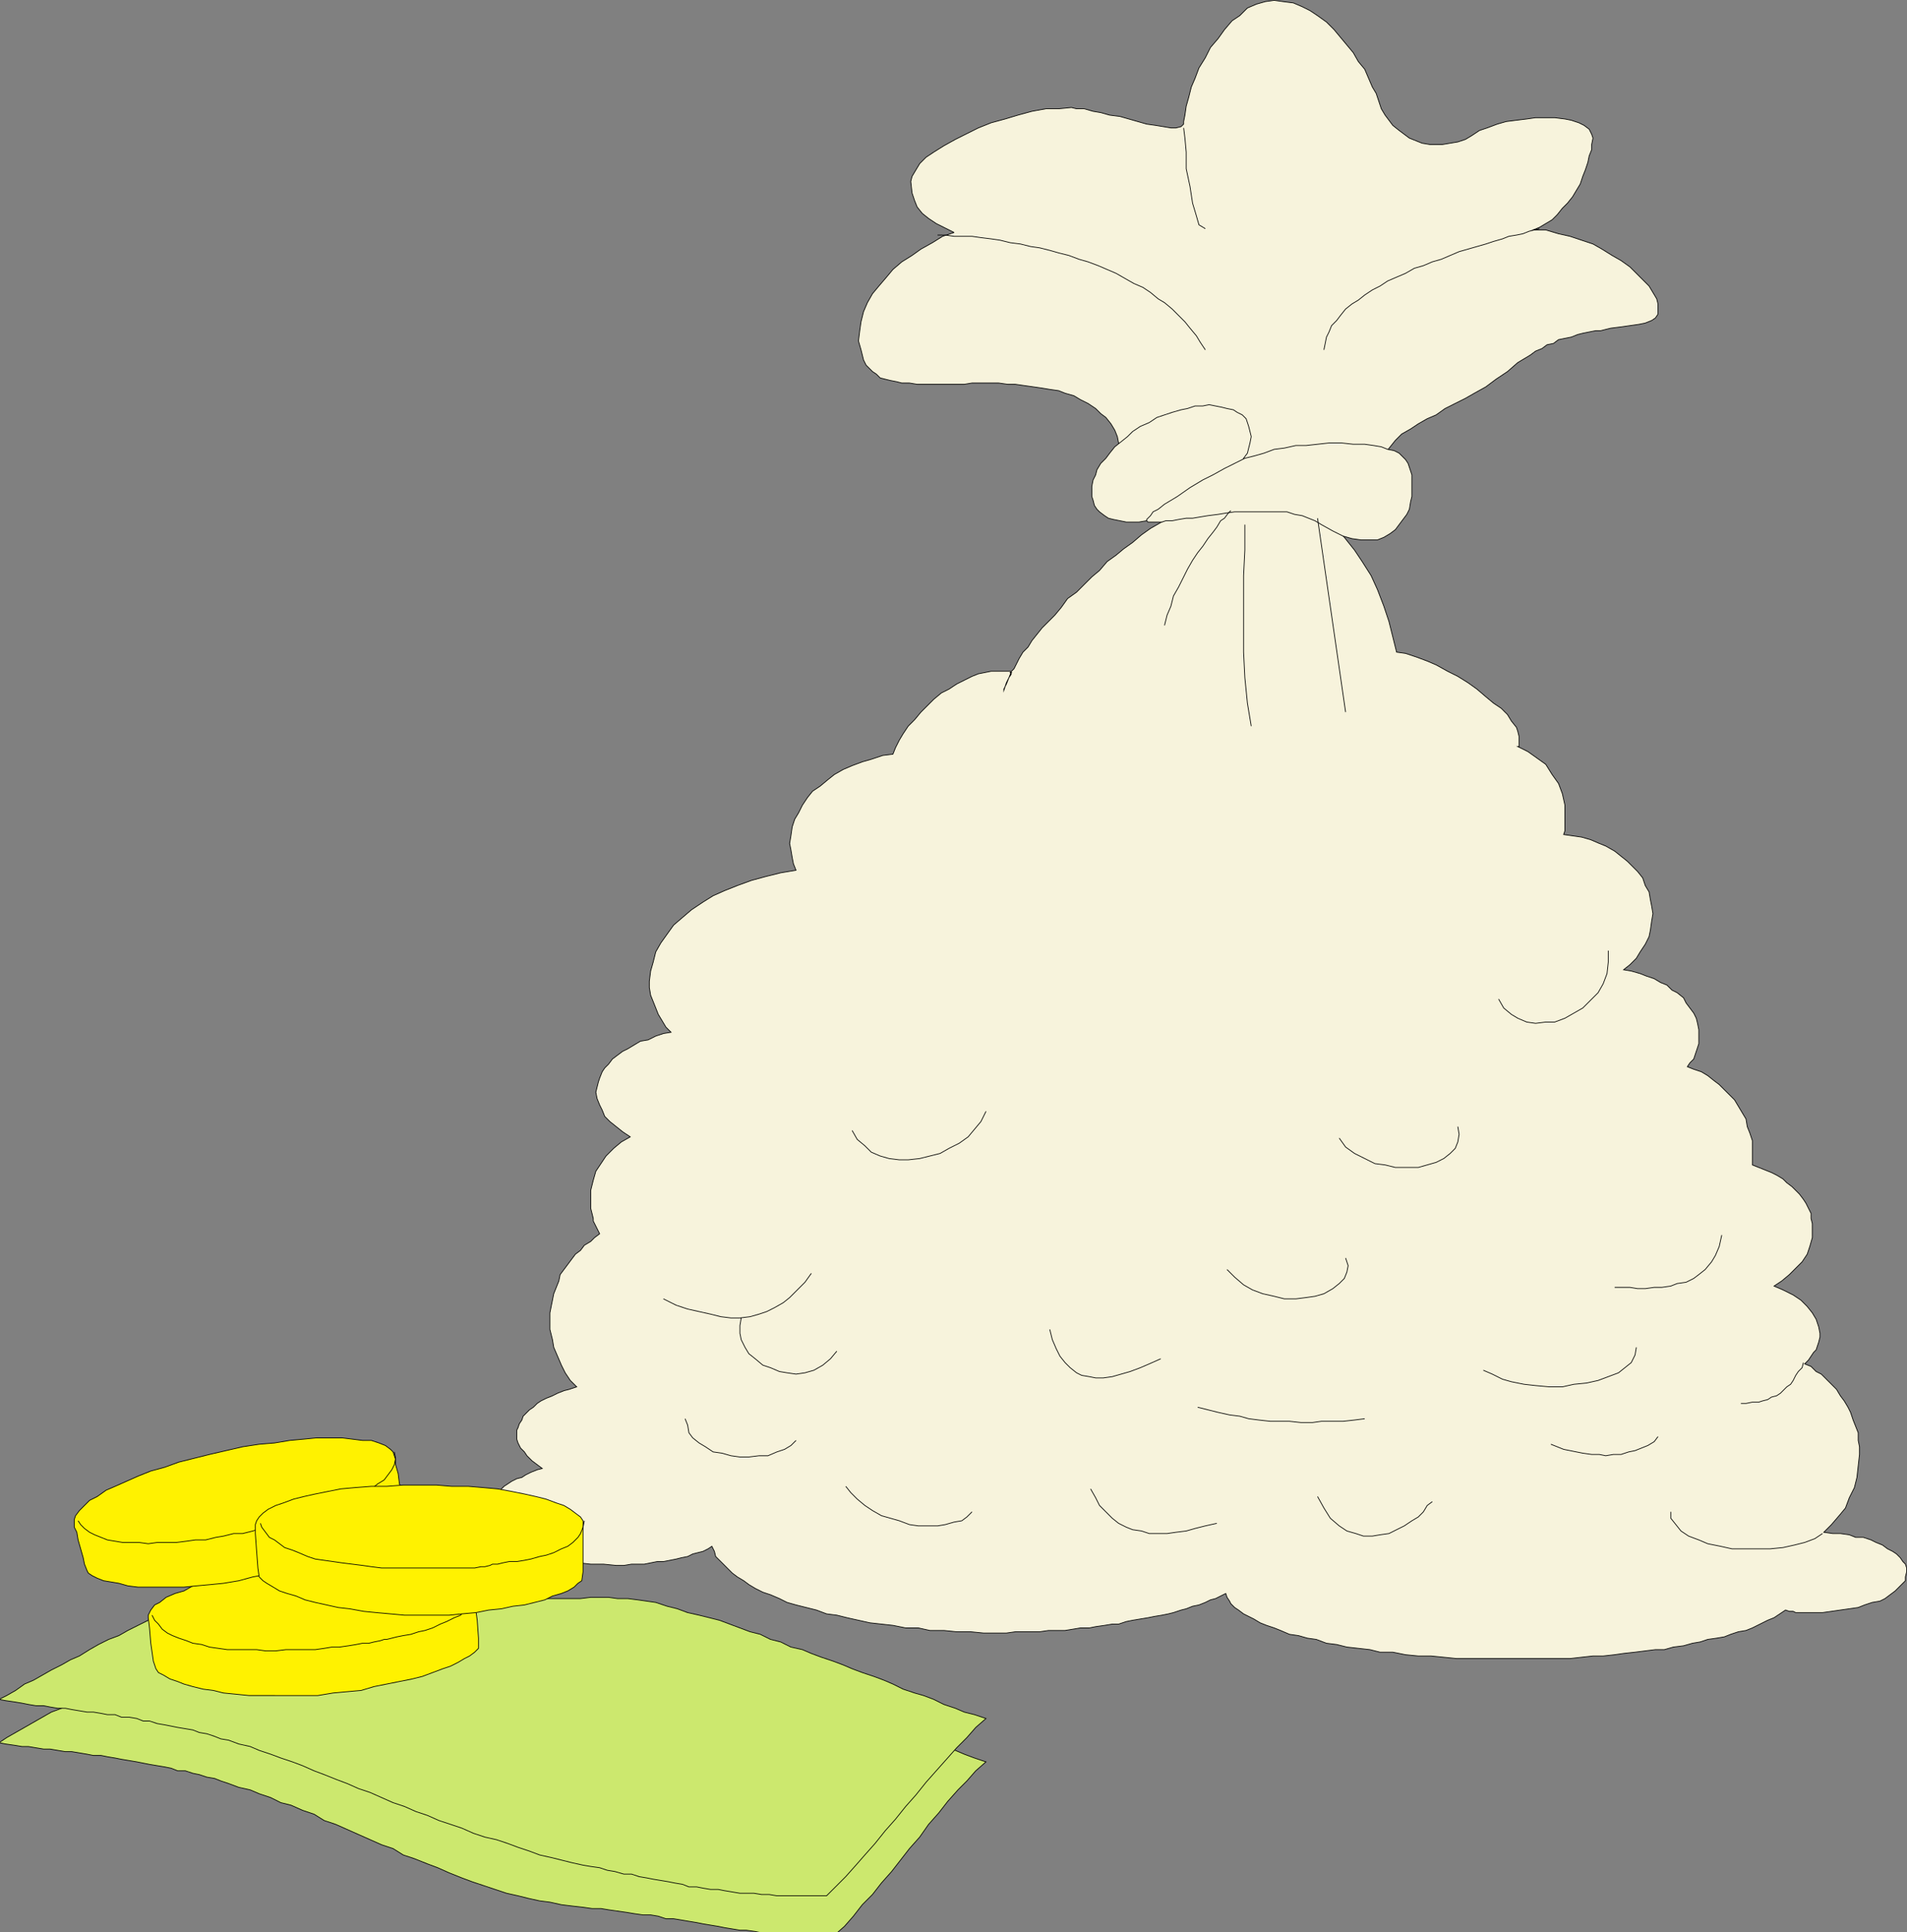
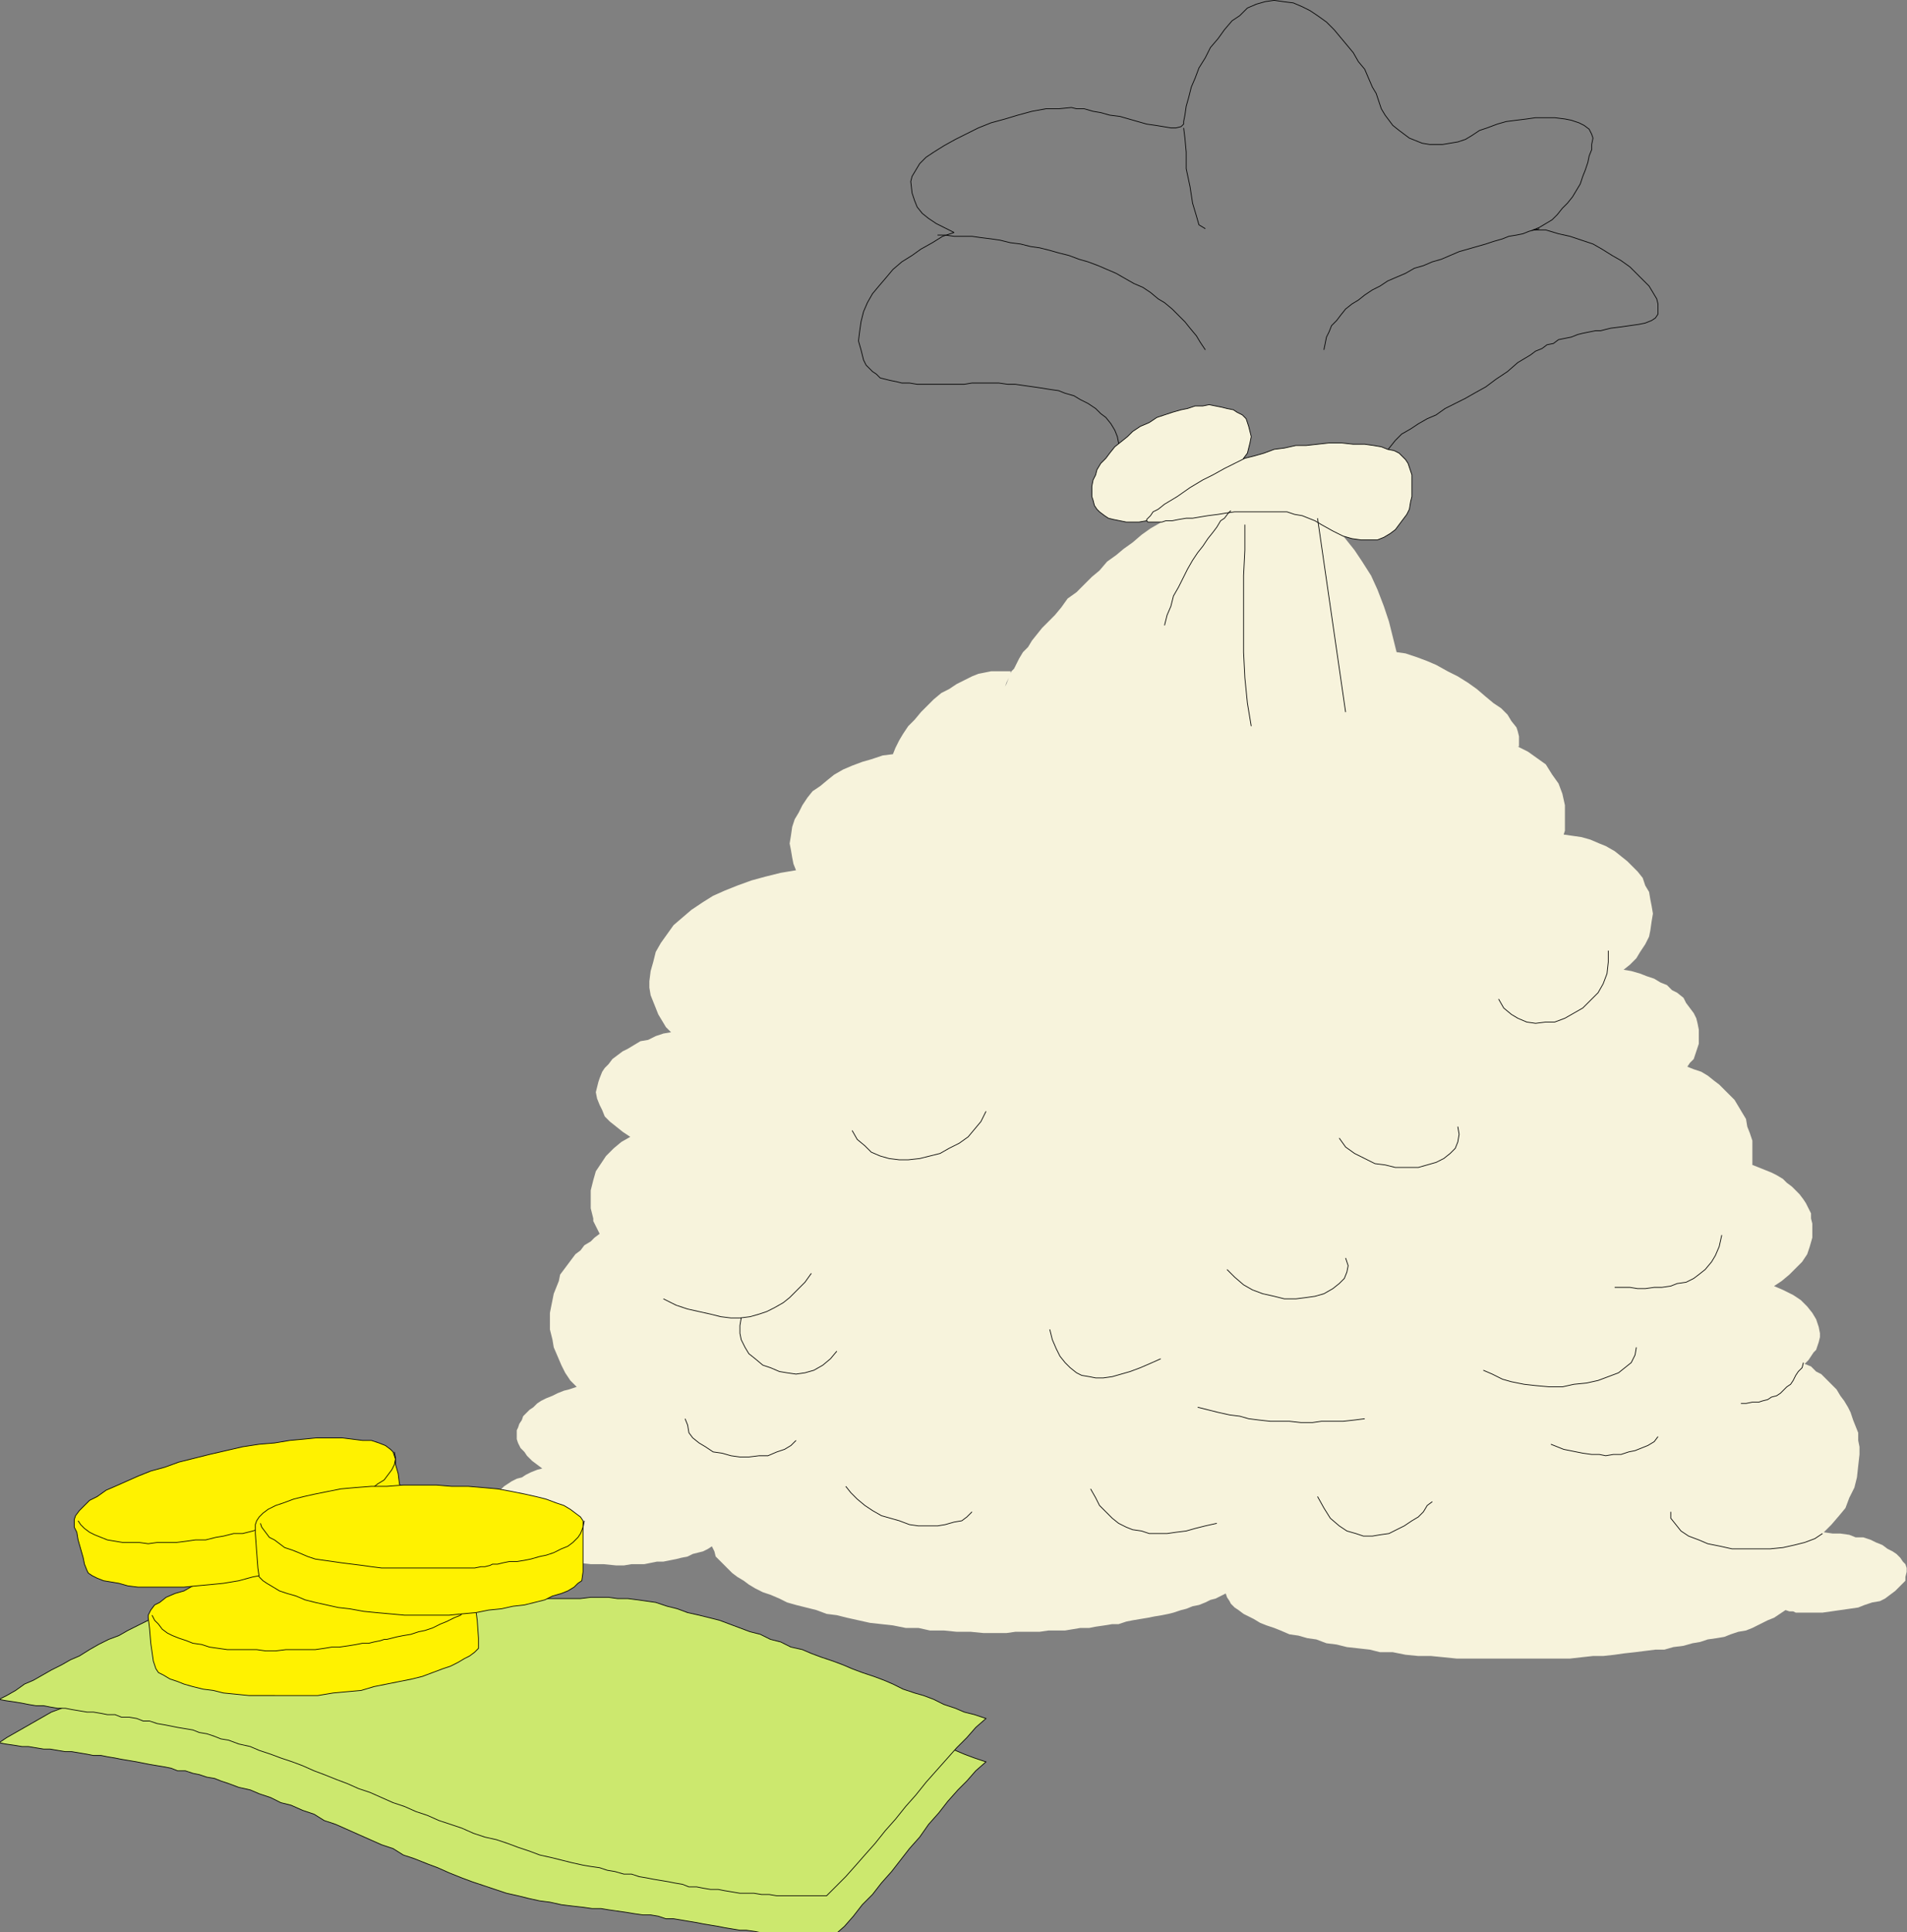
<svg xmlns="http://www.w3.org/2000/svg" width="358.927" height="363.588">
  <rect width="100%" height="100%" fill="#808080" stroke="none" />
  <defs>
    <clipPath id="a">
      <path d="M126 512h186v66.5H126Zm0 0" />
    </clipPath>
    <clipPath id="b">
      <path d="M126 510h188v68.5H126Zm0 0" />
    </clipPath>
    <clipPath id="c">
      <path d="M126 504h186v68H126Zm0 0" />
    </clipPath>
    <clipPath id="d">
      <path d="M126 502h188v72H126Zm0 0" />
    </clipPath>
    <clipPath id="e">
-       <path d="M216 305h270v224H216Zm0 0" />
-     </clipPath>
+       </clipPath>
    <clipPath id="f">
      <path d="M285 213.5h155V310H285Zm0 0" />
    </clipPath>
  </defs>
  <g clip-path="url(#a)" transform="translate(-126 -214.912)">
    <path fill="#cce86e" d="m125.82 542.82 1.442-.96 1.68-.962 1.68-.957 5.038-2.882 1.918-.72 1.684-1.198 1.68-.72 1.917-.96 1.68-.961 1.922-.96 1.918-.962 1.68-.957 1.921-.723 1.918-1.199 1.922-.719 1.68-1.199 1.922-.722 1.918-.957 2.16-.961 1.922-.961 1.918-.961 1.922-.957 1.918-.961 1.922-.961 2.16-.961 1.918-.957 1.922-.961 2.16-.723 1.68-1.199 2.16-.719 2.16.48 2.16.962 2.398.476 2.16.723 4.32 1.437 2.16.723 2.4.719 2.16.719 2.16.722 2.16.719 2.398.48 2.16.72 2.16.48 2.403.48 2.16.48 1.68.239h1.918l1.922.242h9.12l1.919-.242h3.36l1.679.242h1.922l1.918.48h1.68l1.683.72 2.156.48 3.844.96 2.156.477 1.922.723 1.922.48 1.918.72 1.922.718 1.918.48 1.922.72 1.918.722 1.921.48 1.918.957 2.16.723 1.68.48 1.922.72 2.16.96 1.918.719 1.68.719 1.922.48 2.16.961 1.918.719 1.68.722 1.921.72 2.16.718 1.68.723 1.918.957 1.922.48 2.16.723 1.68.718 1.922.72 2.156.722-1.918 1.68-1.68 1.918-1.68 1.68-1.921 2.16-1.68 2.16-1.918 2.16-1.68 2.398-1.921 2.16-3.36 4.32-1.922 2.16-1.68 2.16-1.917 1.923-1.68 2.16-1.68 1.918-1.921 1.68h-6.239l-1.441-.239h-4.559l-1.441-.242-1.2-.238-1.68-.238h-1.198l-1.442-.243-1.441-.238-1.2-.242-1.44-.238-1.438-.243-1.2-.238-1.44-.238-1.442-.242-1.438-.239h-1.441l-1.442-.48-1.437-.242h-1.441l-1.68-.239-1.442-.242-3.359-.476-1.437-.242h-1.68l-1.684-.239-2.16-.242-1.918-.238-2.16-.48-1.922-.243-2.156-.476-1.922-.48-2.16-.481-2.16-.72-2.16-.722-2.16-.719-1.919-.718-2.402-.961-2.16-.961-1.918-.719-2.402-.96-2.16-.72-1.919-1.203-2.16-.718-2.16-.961-2.16-.957-4.32-1.922-2.16-.72-1.918-1.198-2.16-.723-2.16-.96-1.923-.477-1.918-.961-2.16-.72-1.68-.722-2.16-.48-1.921-.719-1.442-.48-1.2-.48-1.437-.24-1.441-.48-1.2-.242-1.44-.476h-1.438l-1.203-.48-1.2-.243-1.44-.238-1.438-.243-1.2-.238-1.203-.238-1.437-.242-1.442-.239-1.199-.242-1.441-.238-1.2-.242h-1.44l-1.2-.239-1.438-.242-1.441-.238h-1.2l-1.44-.238-1.438-.242h-1.203l-1.438-.239-1.441-.242h-1.2l-1.44-.238-1.68-.242-1.2-.239" />
  </g>
  <g clip-path="url(#b)" transform="translate(-126 -214.912)">
    <path fill="none" stroke="#000" stroke-miterlimit="10" stroke-width=".136" d="m125.82 542.82 1.442-.96 1.68-.962 1.68-.957 5.038-2.882 1.918-.72 1.684-1.198 1.68-.72 1.917-.96 1.68-.961 1.922-.96 1.918-.962 1.68-.957 1.921-.723 1.918-1.199 1.922-.719 1.68-1.199 1.922-.722 1.918-.957 2.16-.961 1.922-.961 1.918-.961 1.922-.957 1.918-.961 1.922-.961 2.16-.961 1.918-.957 1.922-.961 2.16-.723 1.68-1.199 2.16-.719 2.16.48 2.16.962 2.398.476 2.16.723 4.32 1.437 2.16.723 2.4.719 2.16.719 2.16.722 2.16.719 2.398.48 2.16.72 2.16.48 2.403.48 2.16.48 1.68.239h1.918l1.922.242h9.12l1.919-.242h3.36l1.679.242h1.922l1.918.48h1.68l1.683.72 2.156.48 3.844.96 2.156.477 1.922.723 1.922.48 1.918.72 1.922.718 1.918.48 1.922.72 1.918.722 1.921.48 1.918.957 2.16.723 1.68.48 1.922.72 2.16.96 1.918.719 1.68.719 1.922.48 2.16.961 1.918.719 1.68.722 1.921.72 2.16.718 1.68.723 1.918.957 1.922.48 2.16.723 1.68.718 1.922.72 2.156.722-1.918 1.68-1.68 1.918-1.68 1.68-1.921 2.16-1.68 2.16-1.918 2.16-1.68 2.398-1.921 2.16-3.36 4.32-1.922 2.16-1.68 2.16-1.917 1.923-1.68 2.16-1.68 1.918-1.921 1.68h-6.239l-1.441-.239h-4.559l-1.441-.242-1.2-.238-1.68-.238h-1.198l-1.442-.243-1.441-.238-1.2-.242-1.44-.238-1.438-.243-1.2-.238-1.44-.238-1.442-.242-1.438-.239h-1.441l-1.442-.48-1.437-.242h-1.441l-1.68-.239-1.442-.242-3.359-.476-1.437-.242h-1.68l-1.684-.239-2.16-.242-1.918-.238-2.16-.48-1.922-.243-2.156-.476-1.922-.48-2.16-.481-2.16-.72-2.16-.722-2.16-.719-1.919-.718-2.402-.961-2.16-.961-1.918-.719-2.402-.96-2.16-.72-1.919-1.203-2.16-.718-2.16-.961-2.16-.957-4.32-1.922-2.16-.72-1.918-1.198-2.16-.723-2.16-.96-1.923-.477-1.918-.961-2.16-.72-1.68-.722-2.16-.48-1.921-.719-1.442-.48-1.2-.48-1.437-.24-1.441-.48-1.2-.242-1.44-.476h-1.438l-1.203-.48-1.2-.243-1.44-.238-1.438-.243-1.2-.238-1.203-.238-1.437-.242-1.442-.239-1.199-.242-1.441-.238-1.2-.242h-1.44l-1.2-.239-1.438-.242-1.441-.238h-1.2l-1.44-.238-1.438-.242h-1.203l-1.438-.239-1.441-.242h-1.2l-1.44-.238-1.68-.242-1.2-.239" />
  </g>
  <g clip-path="url(#c)" transform="translate(-126 -214.912)">
    <path fill="#cce86e" d="m125.82 534.66 1.442-.719 1.68-.96 1.68-1.2 1.679-.722 1.68-.957 1.68-.961 1.917-.961 1.684-.961 1.68-.719 1.917-1.2 1.68-.96 1.922-.961 1.918-.719 1.68-.96 1.921-.962 1.918-.957 1.922-.96 1.68-.962 1.922-.96 1.918-.958 2.16-.96 1.922-.72 1.918-1.202 1.922-.72 1.918-1.198 1.922-.72 2.16-1.202 1.918-.719 1.922-.96 2.16-.962 1.68-.957 2.16-.96 2.16.48 2.16.718 2.398.961 2.16.72 2.16.722 2.16.476 2.16.961 2.4.723 2.16.719 2.16.48 2.16.719 2.398.48 2.16.72 2.16.722 2.403.476 2.16.242 1.68.239 1.918.242 1.922.238h9.12l1.919-.238h3.36l1.679.238h1.922l1.918.242 1.68.239 1.683.242 2.156.719 1.922.48 1.922.719 2.156.48 3.844.961 1.918.719 1.922.719 1.918.722 1.922.48 1.918.958 1.921.48 1.918.961 2.16.48 1.68.72 1.922.718 2.16.723 1.918.719 1.68.718 1.922.723 2.16.719 1.918.719 1.68.722 1.921.957 2.16.723 1.68.48 1.918.72 1.922.96 2.16.719 1.68.719 1.922.48 2.156.723-1.918 1.68-1.68 1.917-1.921 1.922-1.918 2.16-1.922 2.16-1.918 2.16-1.922 2.4-1.918 2.16-1.922 2.398-1.918 2.16-1.922 2.402-1.918 2.16-1.68 1.918-1.921 2.16-1.918 1.922-1.684 1.68h-9.36l-1.437-.242h-1.441l-1.442-.238h-2.636l-1.442-.243-1.441-.238-1.2-.238h-1.44l-1.438-.242-1.2-.239h-1.44l-1.2-.48-1.441-.242-1.2-.239-1.441-.242-1.438-.238-1.203-.238-1.437-.242-1.442-.48h-1.437l-1.684-.481-1.437-.239-1.442-.48-1.68-.238-1.44-.243-2.16-.48-1.919-.48-1.922-.477-2.16-.48-1.918-.723-2.16-.719-1.922-.719-2.156-.722-2.16-.48-2.16-.72-2.16-.96-4.32-1.438-2.161-.961-2.16-.719-2.16-.96-2.16-.72-4.32-1.921-2.161-.72-2.16-.96-1.918-.719-2.402-.96-1.918-.72-2.16-.96-1.922-.72-2.16-.722-1.919-.719-2.16-.718-1.68-.723-2.16-.48-1.921-.72-1.442-.237-1.2-.48-1.437-.481-1.441-.243-1.2-.476-1.44-.242-1.438-.239-1.203-.242-1.2-.238-1.44-.242-1.438-.48h-1.2l-1.203-.477-1.437-.242h-1.442l-1.199-.48h-1.441l-1.2-.24-1.44-.241h-1.2l-1.438-.239-1.441-.242-1.2-.238h-1.44l-1.438-.238-1.203-.243h-1.438l-1.441-.238-1.2-.242-1.44-.238-1.68-.243-1.2-.238" />
  </g>
  <g clip-path="url(#d)" transform="translate(-126 -214.912)">
    <path fill="none" stroke="#000" stroke-miterlimit="10" stroke-width=".136" d="m125.82 534.66 1.442-.719 1.68-.96 1.68-1.2 1.679-.722 1.68-.957 1.68-.961 1.917-.961 1.684-.961 1.68-.719 1.917-1.2 1.68-.96 1.922-.961 1.918-.719 1.68-.96 1.921-.962 1.918-.957 1.922-.96 1.68-.962 1.922-.96 1.918-.958 2.16-.96 1.922-.72 1.918-1.202 1.922-.72 1.918-1.198 1.922-.72 2.16-1.202 1.918-.719 1.922-.96 2.16-.962 1.68-.957 2.16-.96 2.16.48 2.16.718 2.398.961 2.16.72 2.16.722 2.16.476 2.16.961 2.4.723 2.16.719 2.16.48 2.16.719 2.398.48 2.16.72 2.16.722 2.403.476 2.16.242 1.68.239 1.918.242 1.922.238h9.12l1.919-.238h3.36l1.679.238h1.922l1.918.242 1.68.239 1.683.242 2.156.719 1.922.48 1.922.719 2.156.48 3.844.961 1.918.719 1.922.719 1.918.722 1.922.48 1.918.958 1.921.48 1.918.961 2.16.48 1.68.72 1.922.718 2.16.723 1.918.719 1.68.718 1.922.723 2.16.719 1.918.719 1.68.722 1.921.957 2.16.723 1.68.48 1.918.72 1.922.96 2.16.719 1.68.719 1.922.48 2.156.723-1.918 1.68-1.68 1.917-1.921 1.922-1.918 2.16-1.922 2.16-1.918 2.16-1.922 2.4-1.918 2.16-1.922 2.398-1.918 2.16-1.922 2.402-1.918 2.16-1.68 1.918-1.921 2.16-1.918 1.922-1.684 1.68h-9.36l-1.437-.242h-1.441l-1.442-.238h-2.636l-1.442-.243-1.441-.238-1.2-.238h-1.44l-1.438-.242-1.2-.239h-1.44l-1.2-.48-1.441-.242-1.2-.239-1.441-.242-1.438-.238-1.203-.238-1.437-.242-1.442-.48h-1.437l-1.684-.481-1.437-.239-1.442-.48-1.68-.238-1.44-.243-2.16-.48-1.919-.48-1.922-.477-2.16-.48-1.918-.723-2.16-.719-1.922-.719-2.156-.722-2.16-.48-2.16-.72-2.16-.96-4.32-1.438-2.161-.961-2.16-.719-2.16-.96-2.16-.72-4.32-1.921-2.161-.72-2.16-.96-1.918-.719-2.402-.96-1.918-.72-2.16-.96-1.922-.72-2.16-.722-1.919-.719-2.16-.718-1.68-.723-2.16-.48-1.921-.72-1.442-.237-1.2-.48-1.437-.481-1.441-.243-1.2-.476-1.44-.242-1.438-.239-1.203-.242-1.2-.238-1.44-.242-1.438-.48h-1.2l-1.203-.477-1.437-.242h-1.442l-1.199-.48h-1.441l-1.2-.24-1.44-.241h-1.2l-1.438-.239-1.441-.242-1.2-.238h-1.44l-1.438-.238-1.203-.243h-1.438l-1.441-.238-1.2-.242-1.44-.238-1.68-.243-1.2-.238" />
  </g>
  <path fill="#fff200" stroke="#000" stroke-miterlimit="10" stroke-width=".136" d="M57.898 294.307h3.122l3.12-.238h5.758l2.883.238h2.399l2.398.242 2.402.48 1.918.239 1.68.48 1.684.48 1.437.481.961.72.961.48.48.718.239.961v1.68l.48 3.601.239 3.36v1.918l-.72.722-.96.72-.957.48-1.203.718-1.438.723-1.441.477-1.918.722-1.922.72-1.922.48-4.797.96-2.402.48-2.399.72-2.64.238-2.64.242-2.88.48H46.86l-2.4-.242-2.401-.238-1.918-.48-1.922-.243-1.918-.476-1.68-.48-1.2-.481-1.44-.48-1.2-.72-.96-.48-.481-.722-.48-1.438-.481-3.36-.238-2.882-.243-1.918v-.48l.48-.961.724-.961.957-.477 1.203-.96 1.68-.724 1.68-.476 1.679-.961 2.16-.48 2.398-.72 2.641-.722 2.398-.48 2.883-.477 2.88-.48 3.12-.243 3.117-.48" />
  <path fill="none" stroke="#000" stroke-miterlimit="10" stroke-width=".136" d="m28.621 303.909.48.96.72.72.718.96.961.719.96.48 1.2.48 1.442.481 1.199.48 1.68.24 1.44.48 1.68.238 1.68.242h5.52l1.68.238h1.917l1.922-.238h5.52l1.68-.242 1.44-.238h1.438l1.68-.243 1.442-.238 1.199-.238h1.203l.957-.242 1.2-.239.722-.242h.48l.957-.238.961-.242 1.2-.239 1.44-.238 1.442-.48 1.2-.243 1.44-.48 1.438-.719 1.2-.48 1.441-.719 1.2-.48.722-.961.957-.961.48-.957.48-1.204v-1.199" />
  <path fill="#fff200" stroke="#000" stroke-miterlimit="10" stroke-width=".136" d="m42.54 272.948 3.12-.72 3.121-.48 2.88-.238 2.878-.48 2.64-.243 2.4-.238h4.8l1.922.238 1.918.243h1.68l1.44.48 1.2.477.961.722.48.48.239.72.242.718v.961l.48 1.68.239 1.922.718 1.68v1.68l.243 1.198v.48l-.48.962-.72.476-.96.961-1.2.723-1.203.957-1.68.96-3.359 1.68-1.918.72-2.16.96-2.16.723-2.403.719-2.636.96-2.403.72-5.28.96-2.638.72-2.882.48-2.399.238-2.64.242-2.399.238h-8.64l-1.922-.238-1.68-.48-1.438-.243-1.441-.238-1.2-.48-.96-.48-.719-.481-.242-.477-.48-1.203-.239-1.2-.96-3.359-.24-1.441-.48-.957v-1.441l.239-.72.722-.96.957-.961.961-.961 1.442-.719 1.68-1.199 1.68-.723 2.16-.957 2.16-.96 2.398-.962 2.64-.718 2.641-.961 2.88-.719 2.882-.723 3.117-.718" />
  <path fill="none" stroke="#000" stroke-miterlimit="10" stroke-width=".136" d="m14.7 286.147.48.722.718.72.961.718.961.48 2.399.961 1.441.239 1.442.242h3.117l1.68.238 1.68-.238h3.6l1.923-.242 1.68-.239h1.917l1.922-.48 1.438-.238 1.921-.48h1.68l1.918-.481 1.442-.48 1.44-.24 1.68-.48 1.2-.242 1.2-.48 1.198-.238 1.203-.243.957-.238.723-.238.719-.48.48-.243 1.2-.48 1.199-.239 1.203-.48 1.2-.48 1.437-.72 1.441-.48 1.2-.719 1.198-.722 1.204-.957 1.199-.723.719-.957.718-.96.48-.962.243-1.199-.242-1.2" />
  <path fill="#f7f3dc" d="m190.379 126.787-.48.723-.477.957-.242.723-.239.719v-.243l.48-.957.958-2.402.48-.48.48-.958.481-.96.72-1.2.96-.96.719-1.2.96-1.2.962-1.202 2.398-2.399 1.2-1.441 1.202-1.68 1.68-1.199 1.438-1.441 1.441-1.438 1.441-1.2 1.438-1.683 1.68-1.199 1.441-1.2 1.68-1.198 1.68-1.442 1.68-1.199 1.679-.96 1.68-.958 1.68-1.203 1.683-.719 1.68-.96 1.68-.72 1.679-.48 1.437-.48 1.684-.239 1.68-.48h2.878l2.88.48 2.64.48 2.64.958 2.4 1.441 2.401 1.442 2.16 1.918 1.919 2.16 1.921 2.402 1.438 2.156 1.68 2.641 1.203 2.64 1.199 3.122.96 2.879.72 2.878.718 2.883 1.68.239 2.16.718 1.922.723 1.68.719 2.16 1.199 1.918.96 1.922 1.2 1.68 1.2 1.68 1.44 1.44 1.2 1.438.96 1.2 1.2.722 1.2.96 1.202.24.72.237.96v1.918h-.238l1.918.961 1.684 1.2 1.68 1.198 1.199 1.922 1.199 1.68.719 1.922.48 2.16v4.797l-.238.723 1.68.238 1.68.242 1.679.477 1.68.722 1.199.48 1.68.958 1.203.96 1.199.962 1.918 1.918.96 1.203.481 1.437.719 1.2.242 1.44.238 1.2.243 1.442-.243 1.44-.238 1.68-.242 1.2-.719 1.437-.96 1.442-.72 1.199-1.199 1.203-1.203.957 1.442.242 1.68.48 1.198.477 1.442.48 1.2.723 1.198.48.961.958.961.48 1.2.961.48.961.719.957.722.961.48.961.239.961.238 1.2v2.64l-.476 1.437-.242.723-.239.719-.722.719-.48.722 1.202.48 1.438.477 1.203.723 1.2.96.956.72.961.96.961.958.96.96.72 1.2.718 1.203.723 1.2.238 1.437.48 1.203.481 1.437v4.563l1.2.476 1.199.48 1.203.481.957.48 1.2.72.722.722.96.719.72.719.718.722.723.957.476.723.48.96.481.958v.96l.243.962v2.64l-.48 1.68-.481 1.438-.961 1.441-2.399 2.398-1.441 1.204-1.442.957 1.68.722 1.922.957 1.441.961 1.2 1.2.96 1.203.72 1.199.48 1.437.238 1.203v.72l-.238.96-.242.719-.239.719-.48.48-.48.723-.481.719-.719.718 1.2.48.96.962.961.48 2.88 2.879.718 1.2.723.96.718 1.2.48.96.481 1.442.48 1.199.477 1.2v1.44l.242 1.2v1.437l-.242 2.16-.238 2.16-.48 1.923-.961 1.917-.72 1.922-1.198 1.442-1.442 1.68-1.437 1.437 1.68.242h1.437l1.68.238 1.203.48h1.437l1.442.481.96.48 1.2.481.96.719.958.48.722.481.72.719.48.718.48.481.238.723v.718l-.238.961v.719l-1.922 1.922-.96.719-.958.718-.96.48-1.442.243-1.438.477-1.203.48-1.68.242-1.68.239-1.679.242-1.68.238h-5.039l-.48-.238h-.719l-.722-.242-1.438.96-.723.481-1.199.48-.96.48-.958.477-.96.481-1.2.48-1.441.243-1.442.48-1.199.477-1.437.242-1.68.238-1.442.48-1.44.243-1.68.476-1.919.243-1.68.48h-1.683l-1.918.238-1.922.242-2.16.239-1.68.242-2.16.238h-1.918l-2.16.238-2.16.243h-21.36l-2.402-.243-2.398-.238h-2.399l-2.402-.238-2.398-.48h-2.403l-1.918-.481-2.16-.242-2.16-.238-1.922-.48-1.918-.24-1.922-.722-1.68-.238-1.68-.48-1.679-.239-1.68-.723-1.199-.48-1.441-.48-1.2-.477-1.199-.723-1.921-.96-.957-.72-.723-.48-.719-.719-.238-.48-.48-.719-.243-.723-.96.481-.958.48-.96.243-.962.48-1.199.477-1.2.242-1.198.48-.961.239-1.442.48-.96.238-1.2.243-1.437.238-1.203.242-1.438.238-1.441.242-1.2.239-1.44.48h-1.2l-1.442.238-1.68.243-1.198.238h-1.68l-1.442.242-1.437.238h-3.121l-1.68.243h-4.558l-1.68.238h-4.32l-2.403-.238h-2.64l-2.399-.243h-2.64l-2.16-.48h-2.4l-2.401-.48-4.32-.477-2.16-.48-2.157-.481-1.922-.48-1.922-.243-1.918-.718-1.922-.48-1.918-.481-1.68-.477-1.44-.723-1.68-.718-1.442-.48-1.437-.72-1.2-.722-.96-.719-1.2-.719-.96-.722-.962-.957-.718-.723-.72-.719-.722-.719-.238-.96-.48-.961-.72.48-.96.48-.961.239-.961.242-.957.48-1.203.239-.957.242-1.203.238-1.2.238h-1.199l-1.2.243-1.198.238h-2.403l-1.437.242h-1.442l-2.402-.242h-2.398l-2.16-.238-2.16-.243-2.16-.476-1.919-.48-1.922-.723-1.68-.719-1.679-.48-1.2-.961-1.198-.72-.961-.96-.961-.957-.961-1.922v-2.16l.48-.48v-.72l.723-.48.476-.719.48-.722.481-.48.72-.477.722-.48.96-.481.958-.242.722-.477.957-.48 1.204-.48.957-.243-.957-.719-.961-.719-.961-.96-.48-.72-.72-.722-.48-.957-.238-.723v-1.68l.238-.48.238-.718.48-.72.243-.722 1.2-1.2.718-.48.723-.718.718-.48.961-.481 1.2-.48.96-.481 1.2-.48.96-.239 1.438-.48-1.2-1.2-.96-1.441-.719-1.438-.719-1.68-.722-1.679-.239-1.441-.48-1.922v-3.117l.238-1.204.242-1.199.239-1.199.96-2.398.243-1.204.719-.957 1.437-1.921.723-.961.96-.72.72-.96 1.199-.719.718-.719.961-.722-.238-.48-.48-.958-.48-.96v-.481l-.24-.961-.241-.957v-3.363l.48-1.918.48-1.68.962-1.441.957-1.438 1.441-1.441 1.441-1.2 1.68-.96-1.441-.961-1.2-.961-1.199-.957-.96-.961-.481-1.2-.48-.96-.481-1.2-.238-1.199.238-.96.242-.962.238-.719.48-1.203.481-.718.72-.72.722-.96.957-.719.96-.723.962-.476 1.199-.723 1.2-.718 1.44-.243 1.442-.718 1.437-.48 1.442-.24-.961-.96-.719-1.2-.723-1.199-.476-1.203-.961-2.398-.242-1.442v-1.199l.242-1.918.48-1.68.48-1.921.958-1.68 1.2-1.68 1.202-1.68 1.68-1.44 1.68-1.438 2.16-1.442 1.918-1.199 2.16-.96 2.402-.962 2.64-.96 2.638-.72 2.882-.718 2.88-.48-.481-1.2-.238-1.2-.243-1.44-.238-1.2.238-1.441.243-1.68.476-1.441.723-1.2.719-1.437.96-1.441.961-1.2 1.438-.96 1.441-1.2 1.2-.96 1.68-.962 1.679-.718 1.922-.72 1.68-.48 2.16-.722 1.918-.238.48-1.2.723-1.441.718-1.2.961-1.44 1.2-1.2 1.199-1.441 2.398-2.399 1.442-1.199 1.441-.723 1.438-.957 1.441-.722 1.441-.72 1.2-.48 1.199-.238 1.2-.242h3.6l.239.242h-.238l.238.238" />
  <g clip-path="url(#e)" transform="translate(-126 -214.912)">
    <path fill="none" stroke="#000" stroke-miterlimit="10" stroke-width=".136" d="m316.379 341.7-.48.722-.477.957-.242.723-.239.718v-.242l.48-.957.958-2.402.48-.48.48-.958.481-.96.72-1.2.96-.96.719-1.2.96-1.2.962-1.202 2.398-2.399 1.2-1.441 1.202-1.68 1.68-1.2 1.438-1.44 1.441-1.438 1.441-1.2 1.438-1.683 1.68-1.2 1.441-1.198 1.68-1.2 1.68-1.44 1.68-1.2 1.679-.961 1.68-.957 1.68-1.203 1.683-.719 1.68-.96 1.68-.72 1.679-.48 1.437-.48 1.684-.239 1.68-.48h2.878l2.88.48 2.64.48 2.64.958 2.4 1.441 2.401 1.441 2.16 1.918 1.919 2.16 1.921 2.403 1.438 2.156 1.68 2.64 1.203 2.641 1.199 3.121.96 2.88.72 2.878.718 2.883 1.68.238 2.16.72 1.922.722 1.68.719 2.16 1.199 1.918.96 1.922 1.2 1.68 1.2 1.68 1.44 1.44 1.2 1.438.96 1.2 1.2.722 1.2.96 1.202.24.719.237.96v1.919h-.238l1.918.96 1.684 1.2 1.68 1.2 1.199 1.921 1.199 1.68.719 1.922.48 2.16v4.797l-.238.722 1.68.239 1.68.242 1.679.476 1.68.723 1.199.48 1.68.958 1.203.96 1.199.961 1.918 1.918.96 1.204.481 1.437.719 1.2.242 1.44.238 1.2.243 1.441-.243 1.442-.238 1.68-.242 1.199-.719 1.437-.96 1.442-.72 1.199-1.199 1.203-1.203.957 1.442.242 1.68.48 1.198.477 1.442.48 1.2.723 1.198.48.961.958.961.48 1.2.961.48.961.719.957.722.961.48.961.239.96.238 1.2v2.64l-.476 1.438-.242.723-.239.719-.722.718-.48.723 1.202.48 1.438.477 1.203.723 1.2.96.956.72.961.96.961.957.96.961.72 1.2.718 1.203.723 1.199.238 1.437.48 1.204.481 1.437v4.563l1.2.476 1.199.48 1.203.481.957.48 1.2.72.722.722.96.719.72.718.718.723.723.957.476.723.48.96.481.958v.96l.243.962v2.64l-.48 1.68-.481 1.437-.961 1.442-2.399 2.398-1.441 1.203-1.442.957 1.68.723 1.922.957 1.441.961 1.2 1.2.96 1.202.72 1.2.48 1.437.238 1.203v.719l-.238.96-.242.72-.239.718-.48.48-.48.724-.481.718-.719.72 1.2.48.96.96.961.48 2.88 2.88.718 1.2.723.96.718 1.2.48.96.481 1.442.48 1.199.477 1.199v1.441l.242 1.2v1.437l-.242 2.16-.238 2.16-.48 1.922-.961 1.918-.72 1.922-1.198 1.442-1.442 1.68-1.437 1.437 1.68.242h1.437l1.68.238 1.203.48h1.437l1.442.481.96.48 1.2.481.96.719.958.48.722.48.72.72.48.718.48.48.238.723v.72l-.238.96v.719l-1.922 1.922-.96.718-.958.72-.96.48-1.442.242-1.438.476-1.203.48-1.68.243-1.68.238-1.679.243-1.68.238h-5.039l-.48-.238h-.719l-.722-.243-1.438.961-.723.48-1.199.481-.96.48-.958.477-.96.48-1.2.481-1.441.242-1.442.48-1.199.477-1.437.243-1.68.238-1.442.48-1.44.243-1.68.476-1.919.242-1.68.48h-1.683l-1.918.24-1.922.241-2.16.239-1.68.242-2.16.238h-1.918l-2.16.238-2.16.242h-21.36l-2.402-.242-2.398-.238h-2.399l-2.402-.238-2.398-.48h-2.403l-1.918-.481-2.16-.242-2.16-.239-1.922-.48-1.918-.238-1.922-.723-1.68-.238-1.68-.48-1.679-.24-1.68-.722-1.199-.48-1.441-.48-1.2-.477-1.199-.723-1.921-.96-.957-.72-.723-.48-.719-.719-.238-.48-.48-.72-.243-.722-.96.48-.958.481-.96.242-.962.48-1.199.477-1.2.243-1.198.48-.961.238-1.442.48-.96.24-1.2.241-1.437.239-1.203.242-1.438.238-1.441.242-1.2.239-1.44.48h-1.2l-1.442.238-1.68.242-1.198.239h-1.68l-1.442.242-1.437.238h-3.121l-1.68.242h-4.558l-1.68.239h-4.32l-2.403-.239h-2.64l-2.399-.242h-2.64l-2.16-.48h-2.4l-2.401-.48-4.32-.477-2.16-.48-2.157-.481-1.922-.48-1.922-.243-1.918-.719-1.922-.48-1.918-.48-1.68-.477-1.44-.723-1.68-.719-1.442-.48-1.437-.719-1.2-.722-.96-.72-1.2-.718-.96-.723-.962-.957-.718-.722-.72-.719-.722-.719-.238-.96-.48-.962-.72.48-.96.481-.961.239-.961.242-.957.48-1.203.239-.957.242-1.203.238-1.2.238h-1.199l-1.2.242-1.198.239h-2.403l-1.437.242h-1.442l-2.402-.242h-2.398l-2.16-.239-2.16-.242-2.16-.476-1.919-.48-1.922-.723-1.68-.72-1.679-.48-1.2-.96-1.198-.72-.961-.96-.961-.957-.961-1.922v-2.16l.48-.48v-.72l.723-.48.476-.719.48-.722.481-.48.72-.477.722-.48.96-.481.958-.243.722-.476.957-.48 1.204-.481.957-.242-.957-.719-.961-.719-.961-.96-.48-.72-.72-.722-.48-.957-.238-.723v-1.68l.238-.48.238-.719.48-.718.243-.723 1.2-1.2.718-.48.723-.719.718-.48.961-.48 1.2-.48.96-.481 1.2-.48.96-.24 1.438-.48-1.2-1.199-.96-1.441-.719-1.438-.719-1.68-.722-1.68-.239-1.44-.48-1.922v-3.118l.238-1.203.242-1.199.239-1.2.96-2.398.243-1.203.719-.957 1.437-1.922.723-.96.96-.72.72-.96 1.199-.719.718-.719.961-.722-.238-.48-.48-.958-.48-.96v-.481l-.24-.961-.241-.957v-3.364l.48-1.918.48-1.68.962-1.44.957-1.438 1.441-1.442 1.441-1.199 1.68-.96-1.441-.962-1.2-.96-1.199-.958-.96-.96-.481-1.2-.48-.96-.481-1.2-.238-1.2.238-.96.242-.961.238-.719.48-1.203.481-.719.72-.718.722-.961.957-.72.96-.722.962-.476 1.199-.723 1.2-.719 1.44-.242 1.442-.719 1.437-.48 1.442-.238-.961-.961-.719-1.2-.723-1.199-.476-1.203-.961-2.398-.242-1.442v-1.199l.242-1.918.48-1.68.48-1.921.958-1.68 1.2-1.68 1.202-1.68 1.68-1.44 1.68-1.438 2.16-1.442 1.918-1.2 2.16-.96 2.402-.96 2.64-.962 2.638-.719 2.882-.718 2.88-.48-.481-1.2-.238-1.2-.243-1.44-.238-1.2.238-1.441.243-1.68.476-1.441.723-1.2.719-1.437.96-1.442.961-1.199 1.438-.96 1.441-1.2 1.2-.96 1.68-.962 1.679-.719 1.922-.718 1.68-.48 2.16-.723 1.918-.239.48-1.199.723-1.441.718-1.2.961-1.44 1.2-1.2 1.199-1.442 2.398-2.398 1.442-1.2 1.441-.722 1.438-.957 1.441-.723 1.441-.718 1.2-.48 1.199-.24 1.2-.241h3.6l.239.242h-.238l.238.238" />
  </g>
-   <path fill="#f7f3dc" d="m179.578 43.748-1.918-.96-1.441-.72-1.438-.96-1.203-.961-.957-1.2-.48-1.199-.48-1.441-.24-2.16.24-.957.718-1.203.723-1.2 1.199-1.199 1.437-.96 1.922-1.2 2.16-1.2 1.918-.96 2.403-1.2 2.398-.96 2.64-.719 2.4-.723 2.64-.718 2.64-.48h2.403l2.398-.24.961.24h1.438l1.68.48 1.44.242 1.68.476 1.922.243 5.04 1.44 1.679.24 1.441.237 1.438.243h.96l.962-.243.48-.476v-.48l.239-1.204.242-1.68.476-1.679.48-1.918.723-1.68.72-1.922 1.198-1.918.961-1.921 1.442-1.68 1.199-1.68 1.437-1.68 1.442-.96 1.441-1.438 1.68-.723 1.68-.48 1.68-.238 1.679.238 1.922.242 1.68.719 1.437.719 1.441.96 1.68 1.2 1.442 1.441L252.3 7.03l1.199 1.437 1.2 1.442.96 1.68 1.2 1.44.718 1.68.723 1.68.719 1.2.48 1.44.48 1.438.72 1.2.722.96.719.961 1.199.961 1.922 1.438 2.398.96 1.442.243h2.398l1.441-.242 1.438-.239 1.441-.48 1.2-.719 1.44-.96 1.438-.481 1.922-.72 1.68-.48 1.922-.242 1.918-.238 1.68-.242h3.601l1.918.242 1.2.238 1.44.48.962.481.96.719.477.96.242.72-.242 1.203v.957l-.476 1.203-.243 1.2-.48 1.437-.48 1.203-.477 1.437-.723 1.2-.719 1.203-.96 1.199-.961.96-.957 1.2-.961.96-1.2.72-1.203.718-1.199.48h2.402l2.399.72 2.16.48 2.16.723 2.16.719 1.68.96 1.922 1.2 1.68.96 1.68 1.2 3.597 3.597.723 1.204.718 1.199.239.96v1.919l-.48.718-.72.481-1.199.48-1.2.243-1.679.238-1.68.242-1.921.238-.961.239-.957.242h-.961l-1.2.238-1.203.242-.957.239-1.203.48-1.199.238-1.2.243-.96.718-1.2.242-.96.72-1.2.48-.96.718-1.2.723-1.199.719-1.922 1.68-2.16 1.44-1.918 1.438-2.16 1.2-1.68.96-1.922.962-1.918.96-1.68 1.2-1.679.718-1.68.961-1.441.961-1.68.957-1.199 1.203-1.922 2.399-.96 1.441-.477.72-.48.48-.962.48-2.398.96-1.442.477-1.44.481-1.68.242-1.919.48-1.921.239-1.918.242-2.16.238-1.922.239h-2.399l-2.16.242h-4.32l-2.16-.242-2.16-.239h-2.16l-1.68-.238-2.16-.48-1.68-.243-3.36-.96-1.441-.477-1.2-.723-.96-.48-.961-.957-.719-.961-.48-.719-.239-.96-.242-1.2-.238-1.203-.48-1.2-.72-1.199-.96-1.199-.961-.723-.961-.957-1.438-.96-1.441-.72-1.2-.722-1.68-.48-1.198-.477-1.684-.242-1.437-.238-1.68-.243-1.68-.238-1.68-.242h-1.44l-1.68-.238h-5.04l-1.441.238h-8.879l-1.441-.238h-1.442l-.957-.243-1.203-.238-.957-.238-.96-.242-.72-.719-.722-.48-1.2-1.2-.48-.96-.48-1.923-.48-1.68.241-1.917.239-1.68.48-1.922.723-1.68.957-1.68 1.203-1.44 1.437-1.68 1.2-1.438 1.68-1.441 1.921-1.2 1.68-1.199 2.16-1.203 1.922-1.199 2.156-.719" />
  <g clip-path="url(#f)" transform="translate(-126 -214.912)">
    <path fill="none" stroke="#000" stroke-miterlimit="10" stroke-width=".136" d="m305.578 258.66-1.918-.96-1.441-.72-1.438-.96-1.203-.961-.957-1.2-.48-1.199-.48-1.441-.24-2.16.24-.957.718-1.204.723-1.199 1.199-1.199 1.437-.96 1.922-1.2 2.16-1.2 1.918-.96 2.403-1.2 2.398-.96 2.64-.72 2.4-.722 2.64-.719 2.64-.48h2.403l2.398-.238.961.238h1.438l1.68.48 1.44.243 1.68.476 1.922.242 5.04 1.442 1.679.238 1.441.238 1.438.242h.96l.962-.242.48-.476v-.48l.239-1.204.242-1.68.476-1.68.48-1.917.723-1.68.72-1.922 1.198-1.918.961-1.922 1.442-1.68 1.199-1.679 1.437-1.68 1.442-.96 1.441-1.438 1.68-.723 1.68-.48 1.68-.239 1.679.239 1.922.242 1.68.719 1.437.718 1.441.961 1.68 1.2 1.442 1.441 1.199 1.441 1.199 1.438 1.2 1.441.96 1.68 1.2 1.441.718 1.68.723 1.68.719 1.199.48 1.441.48 1.438.72 1.2.722.96.719.961 1.199.96 1.922 1.438 2.398.961 1.442.243h2.398l1.441-.243 1.438-.238 1.441-.48 1.2-.72 1.44-.96 1.438-.48 1.922-.72 1.68-.48 1.922-.242 1.918-.238 1.68-.242h3.601l1.918.242 1.2.238 1.44.48.962.481.96.719.477.96.242.72-.242 1.203v.957l-.476 1.203-.243 1.199-.48 1.437-.48 1.204-.477 1.437-.723 1.2-.719 1.202-.96 1.2-.961.96-.957 1.2-.961.96-1.2.72-1.203.718-1.199.48h2.402l2.399.72 2.16.48 2.16.723 2.16.718 1.68.961 1.922 1.2 1.68.96 1.68 1.2 3.597 3.597.723 1.203.718 1.2.239.96v1.919l-.48.718-.72.48-1.199.481-1.2.242-1.679.239-1.68.242-1.921.238-.961.238-.957.243h-.961l-1.2.238-1.203.242-.957.238-1.203.48-1.199.24-1.2.241-.96.72-1.2.241-.96.719-1.2.48-.96.72-1.2.722-1.199.719-1.922 1.68-2.16 1.44-1.918 1.438-2.16 1.2-1.68.96-1.922.961-1.918.961-1.68 1.2-1.679.718-1.68.961-1.441.961-1.68.957-1.199 1.203-1.922 2.399-.96 1.441-.477.719-.48.48-.962.48-2.398.962-1.442.476-1.44.48-1.68.243-1.919.48-1.921.239-1.918.242-2.16.238-1.922.238h-2.399l-2.16.243h-4.32l-2.16-.243-2.16-.238h-2.16l-1.68-.238-2.16-.48-1.68-.243-3.36-.96-1.441-.477-1.2-.723-.96-.48-.961-.957-.719-.961-.48-.72-.239-.96-.242-1.2-.238-1.202-.48-1.2-.72-1.199-.96-1.2-.961-.722-.961-.957-1.438-.96-1.441-.72-1.2-.722-1.68-.48-1.198-.477-1.684-.242-1.437-.239-1.68-.242-1.68-.238-1.68-.242h-1.44l-1.68-.239h-5.04l-1.441.239h-8.879l-1.441-.239h-1.442l-.957-.242-1.203-.238-.957-.238-.96-.242-.72-.72-.722-.48-1.2-1.199-.48-.96-.48-1.923-.48-1.68.241-1.917.239-1.68.48-1.922.723-1.68.957-1.68 1.203-1.44 1.437-1.68 1.2-1.438 1.68-1.441 1.921-1.2 1.68-1.199 2.16-1.203 1.922-1.2 2.156-.718" />
  </g>
  <path fill="none" stroke="#000" stroke-miterlimit="10" stroke-width=".136" d="m222.781 24.069.239 1.918.242 2.64v3.121l.718 3.36.48 3.12.72 2.4.48 1.679 1.2.723m-50.4 1.199h1.438l1.68.238h3.363l1.68.242 1.918.239 1.68.242 1.922.476 1.918.243 1.921.48 1.68.238 1.918.48 1.684.481 1.918.48 1.922.72 1.68.48 1.917.719 1.68.722 1.68.72 1.68.96 1.683.96 1.68.72 1.437.96 1.441 1.2 1.2.719 1.441 1.199 1.2 1.203 1.199 1.2.96 1.198 1.2 1.442.718 1.199.961 1.437m62.879-22.796-.957.238-.96.242-1.2.477-1.2.242-1.44.238-1.2.48-1.68.481-1.44.48-5.04 1.442-3.36 1.437-1.683.48-1.68.72-1.68.48-1.679.961-1.68.719-1.68.722-1.44.957-1.438.723-1.442.961-1.199.957-1.2.723-1.198.957-.961 1.203-.723.957-.957.96-.48 1.2-.48.961-.24 1.2-.241 1.198" />
  <path fill="#f7f3dc" stroke="#000" stroke-miterlimit="10" stroke-width=".136" d="m216.3 79.51 1.438-.96 2.883-.962 1.68-.48 1.199-.239 1.441-.48h1.438l1.2-.242 1.202.242 1.2.238.96.242 1.2.239.718.48.961.48.72.72.241.722.239.719.242.96.238.958-.238 1.203-.242.957-.239.96-.722.962-.48 1.2-.72.96-3.12 3.121-1.2.957-2.398 1.922-1.68.719-1.441.718-1.442.723-1.437.48-1.442.481-1.437.238-1.442.239-1.441.242h-2.399l-1.199-.242-1.203-.239-.957-.238-.723-.48-.957-.723-.48-.48-.48-.72-.243-.96-.238-.719V91.51l.238-1.203.48-.957.243-.961.719-1.2.96-.96.72-.961.96-1.2 2.399-1.921.96-.957 1.442-.961 1.68-.719" />
  <path fill="#f7f3dc" stroke="#000" stroke-miterlimit="10" stroke-width=".136" d="m252.54 83.35 2.16.238h2.16l1.68.238 1.44.243 1.2.48 1.199.238.96.48 1.2 1.2.48.723.243.719.238.718.238.723v4.078l-.238.961-.238 1.437-.48.961-.723.961-.72.961-.718.957-.96.723-1.2.719-1.2.48h-3.12l-1.68-.238-1.68-.48-1.922-.961-2.16-1.2-1.199-.722-1.2-.477-1.198-.48-1.442-.243-1.441-.48h-9.84l-1.68.242-1.437.238-1.922.243-1.442.238-1.437.242h-1.2l-1.44.238-1.2.239h-1.2l-.722.242h-2.64l-.239-.242v-.239l.72-.718.48-.723.96-.48 1.2-.958 2.398-1.44 2.402-1.68 2.399-1.442 1.922-.957 2.16-1.203 1.918-.957 1.922-.961 1.918-.48 1.68-.481 1.921-.719 1.918-.242 2.16-.48h1.922l4.32-.477h2.4" />
  <path fill="none" stroke="#000" stroke-miterlimit="10" stroke-width=".136" d="m231.66 96.069-.48.48-.72.961-.722.477-.718 1.203-.72.957-.96 1.203-.961 1.437-.957 1.2-.961 1.441-.961 1.68-.719 1.441-.96 1.918-.962 1.68-.48 1.922-.719 1.68-.48 1.917M234.3 98.71v4.8l-.241 4.797v14.402l.242 4.801.48 4.797.719 4.32m12.48-39.117 5.282 36.477" />
  <path fill="#fff200" stroke="#000" stroke-miterlimit="10" stroke-width=".136" d="M79.02 279.428h3.12l2.88.238h3.12l2.88.243 2.64.238 2.64.48 2.4.48 2.16.481 1.921.48 1.918.72 1.442.48 1.199.719.96.722.962.72.476.718v9.601l-.238 1.68-.719.48-.722.72-1.2.722-1.199.476-1.68.481-1.44.723-1.919.48-1.922.477-2.16.242-2.16.48-2.399.239-2.402.48-2.637.238-2.402.243h-8.398l-2.641-.243-2.64-.238-2.4-.238-2.64-.48-2.16-.243-2.16-.48-2.16-.477-1.918-.48-1.684-.723-1.68-.48-1.437-.477-1.2-.723-1.202-.718-.719-.481-.719-.719-.242-1.68-.238-3.12-.242-3.36v-1.68l.242-.722.48-.719.719-.719.96-.722 1.438-.72 1.442-.48 1.922-.718 1.918-.48 2.16-.481 2.398-.48 2.403-.481 2.64-.238 3.117-.243h2.883l3.117-.238h3.122" />
  <path fill="none" stroke="#000" stroke-miterlimit="10" stroke-width=".136" d="m49.02 286.627.242.723.718.957.72.96.96.481.961.72.957.722 1.442.476 1.199.48 1.68.723 1.44.48 3.36.477 1.68.243 1.922.238 1.918.242 1.68.238 1.921.243h17.52l1.2-.243h.722l.957-.238.48-.242h.961l.961-.238 1.2-.243h1.44l1.438-.238 1.2-.238 1.68-.48 1.202-.243 1.438-.48 1.441-.719 1.2-.48.96-.72.961-.96.48-.719.477-1.2.242-1.202m50.399-73.437.96 1.679 1.442 1.2 1.2 1.198 1.68.723 1.679.477 1.922.242h1.68l2.16-.242 1.918-.477 1.921-.48 1.68-.961 1.918-.961 1.68-1.2 1.203-1.44 1.2-1.438.956-1.922m-60.718 35.281 2.402 1.2 2.16.718 2.156.48 2.16.48 1.922.481 1.918.239h1.684l1.918-.239 1.68-.48 1.44-.48 1.438-.72 1.684-.96 1.2-.961 2.878-2.88 1.2-1.679m-13.2 8.399-.238 1.441v1.441l.238 1.2.719 1.441.722 1.2 1.2.956 1.437 1.203 1.442.48 1.68.72 1.44.238 1.68.242 1.68-.242 1.68-.48 1.68-.958 1.44-1.203 1.2-1.437m95.762-17.519.476 1.437-.238 1.203-.48 1.2-.961.96-1.2.957-1.68.961-1.679.48-1.68.239-1.922.242h-2.16l-1.918-.48-2.16-.481-1.922-.719-1.68-.96-1.68-1.442-1.437-1.438m43.438-26.882.242 1.441-.242 1.441-.48 1.2-.958.96-1.203.958-1.437.722-1.68.48-1.68.477h-4.32l-1.922-.476-1.918-.242-1.922-.961-1.918-.957-1.68-1.204-1.202-1.68m30-26.159.96 1.68 1.442 1.202 1.2.72 1.679.718 1.68.242 1.921-.242h1.68l1.918-.719 3.36-1.922 1.44-1.437 1.442-1.442.957-1.68.723-1.917.238-2.16v-2.16m-173.758 88.078.48 1.199.24 1.441.718.961 1.2.961 1.202.719 1.438.96 1.68.24 1.68.48 1.683.238h1.68l1.917-.238h1.68l1.68-.72 1.441-.48 1.2-.722.96-.957m158.16-17.52-.242 1.438-.718 1.441-1.2.96-1.199.958-1.922.723-1.918.718-2.16.48-2.402.24-2.16.48h-2.399l-2.64-.239-2.16-.242-2.4-.48-1.679-.477-1.922-.96-1.68-.724m35.281 26.641v1.2l.962 1.202.957 1.2 1.441.96 1.918.72 1.684.718 2.398.48 2.16.481h7.2l2.398-.238 2.16-.48 1.922-.481 1.918-.719 1.442-.96m-183.84-8.884.96 1.203 1.2 1.2 1.441 1.199 1.438.96 1.68.962 1.68.476 1.683.48 1.918.723 1.68.239h3.6l1.438-.239 1.68-.48 1.442-.242.96-.719.961-.96m14.637-34.321.48 1.922.723 1.68.719 1.44.96 1.2.962.96 1.2.958.956.48 1.442.243 1.199.238h1.441l1.68-.238 3.36-.961 1.921-.72 1.68-.722 2.16-.96m73.437 16.081 1.204.48 1.199.481 1.199.239 1.2.242 1.198.238 1.68.238h1.442l1.199.243 1.441-.243h1.442l1.437-.476 1.2-.242 1.202-.48 1.2-.481 1.199-.72.719-.96m27.363-13.918-.242.96-.72.72-.48.718-.48.961-.48.72-.72.48-1.198 1.199-.723.48-.957.242-.723.48-.96.24-.72.237h-1.199l-1.199.243h-.96m-102.239.718 1.918.48 1.922.481 2.16.48 1.918.24 1.68.48 1.921.242 2.16.238h3.598l2.16.238h2.16l1.68-.238h4.082l2.16-.238 1.918-.242m-51.597 13.199.957 1.68.722 1.44 2.399 2.4 1.2.96 1.44.723 1.2.476 1.68.243 1.44.48h3.36l1.68-.242 1.922-.238 1.68-.48 1.917-.481 2.16-.48m18.961-5.04 1.2 2.16 1.199 1.918 1.68 1.442 1.441.96 1.68.481 1.441.48h1.68l1.437-.242 1.684-.238 1.437-.723 1.442-.718 1.437-.961 1.203-.719.957-.96.723-1.2.957-.719m54.481-50.16-.48 2.16-.72 1.68-.718 1.199-1.2 1.441-1.203.957-.957.723-1.441.719-1.68.242-1.2.477-1.679.242h-1.441l-1.68.238h-1.441l-1.438-.238h-2.883" />
</svg>